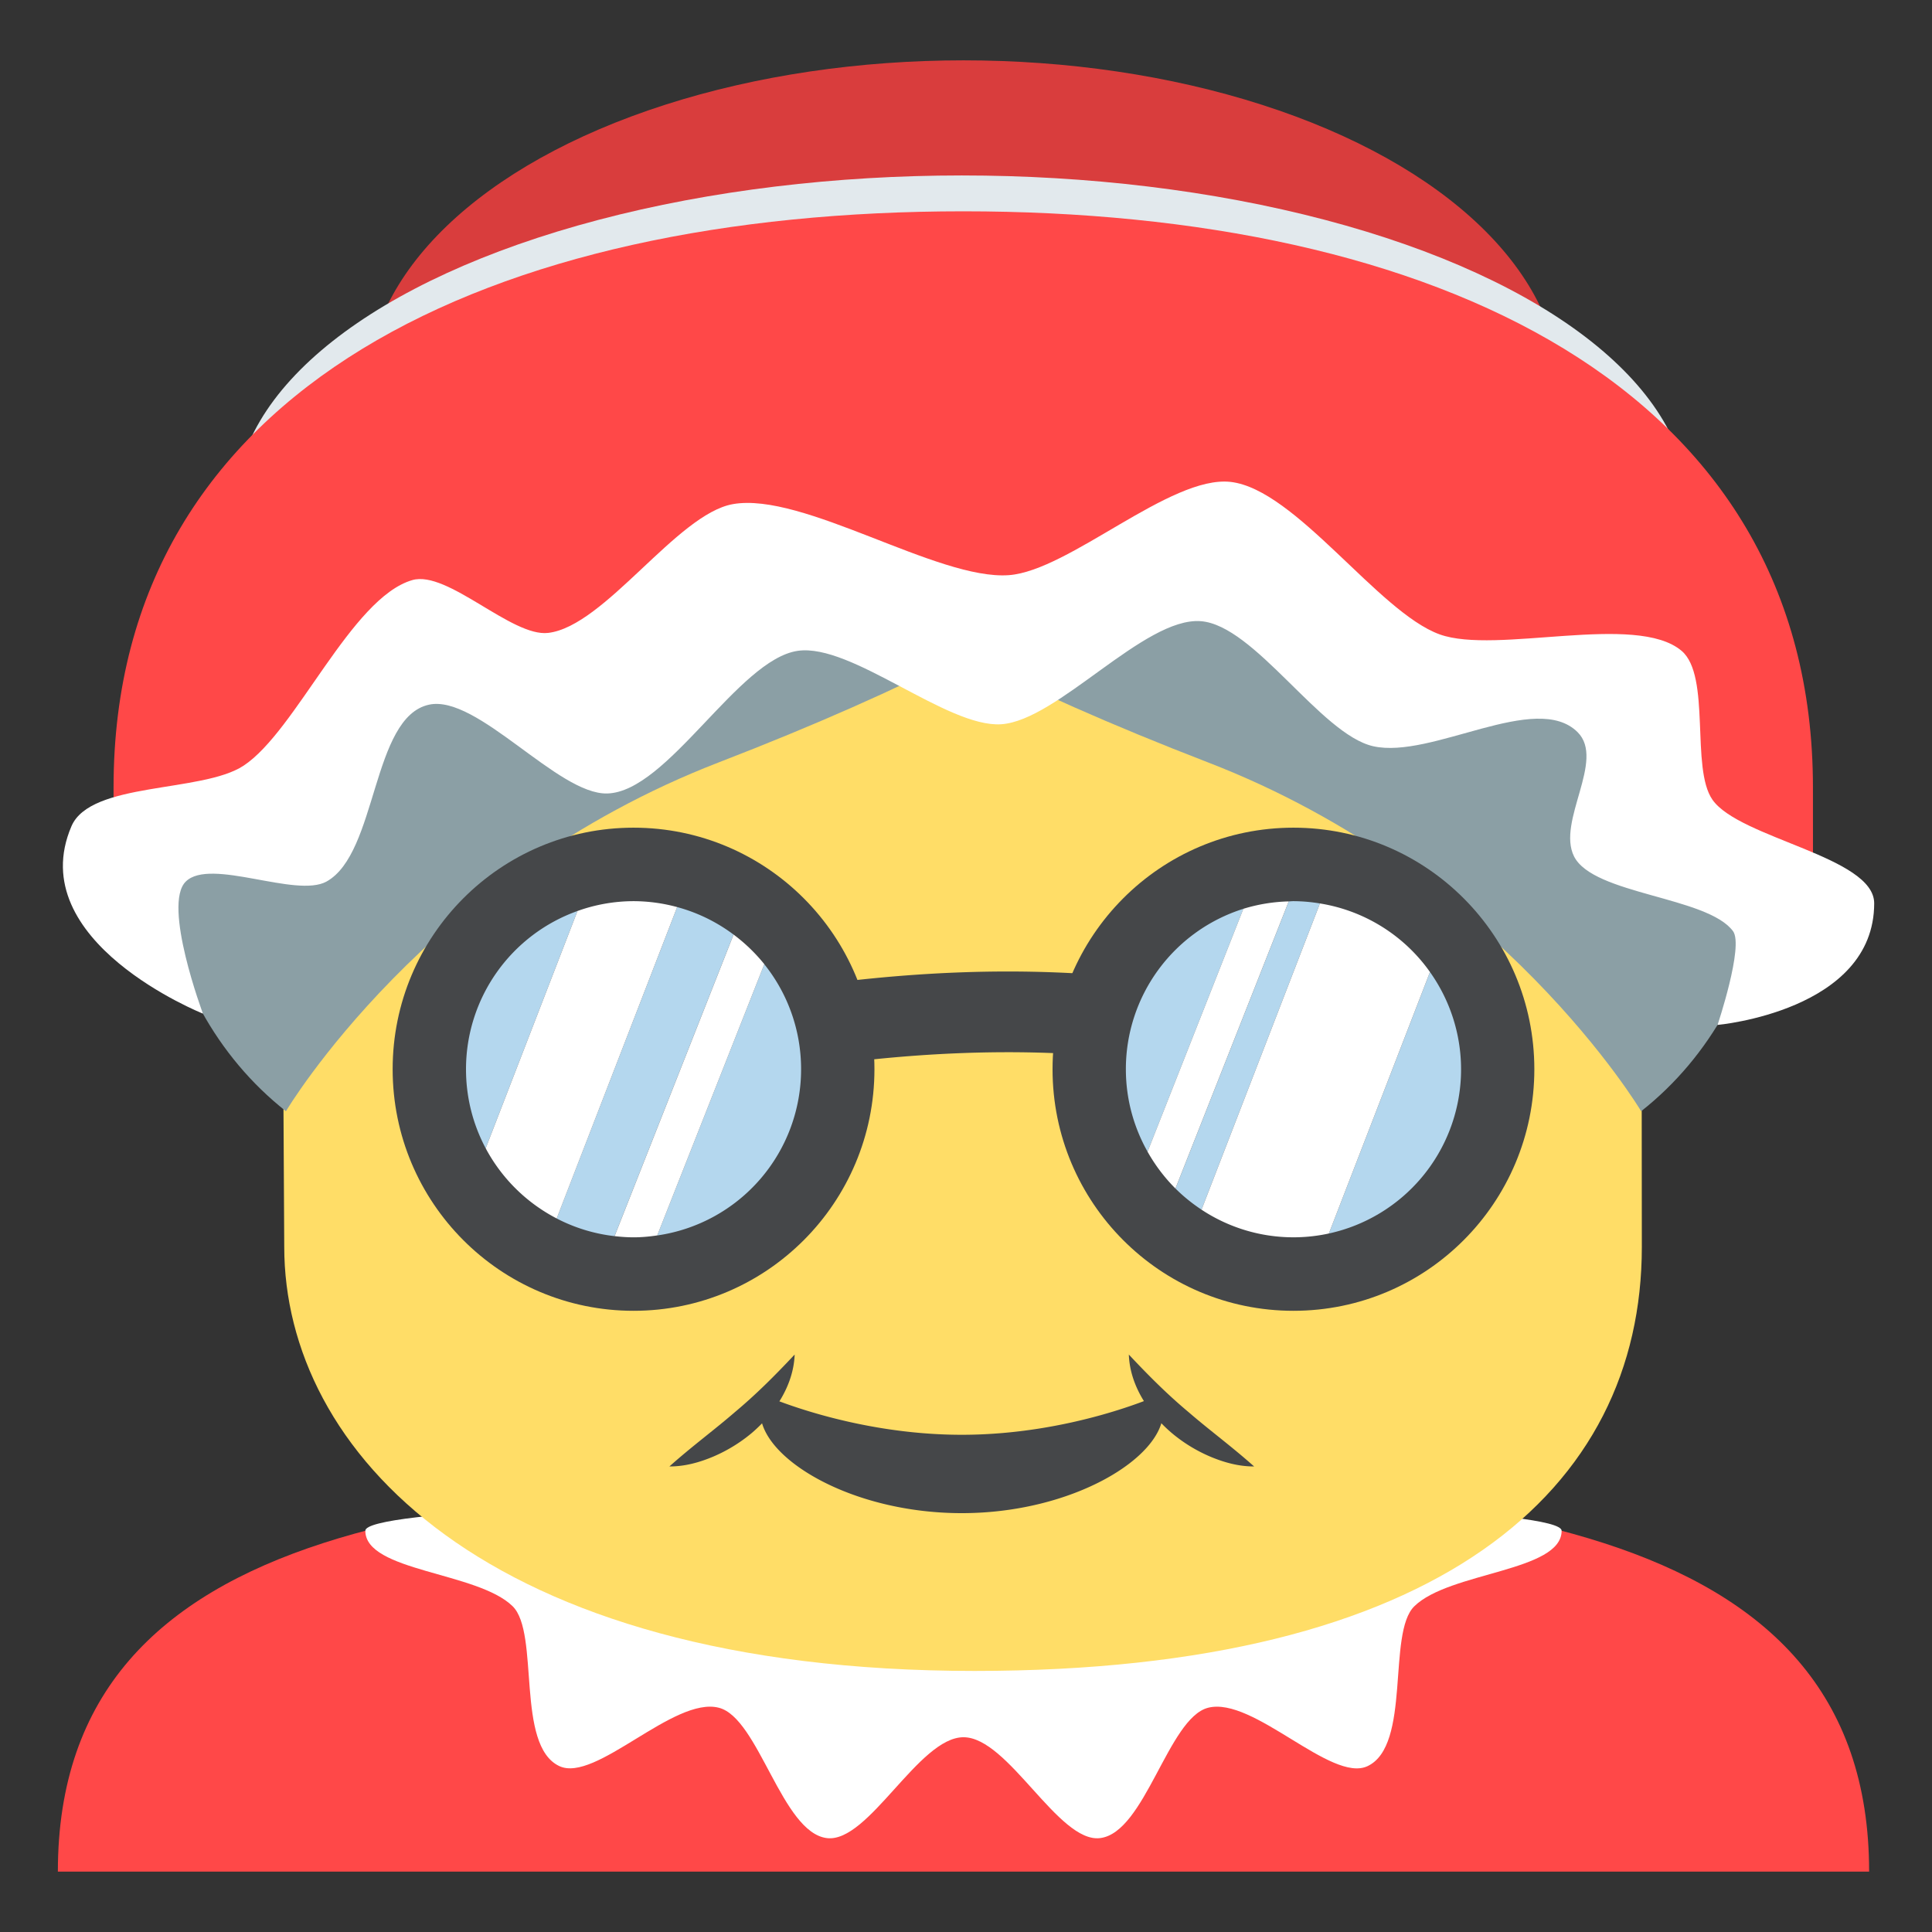
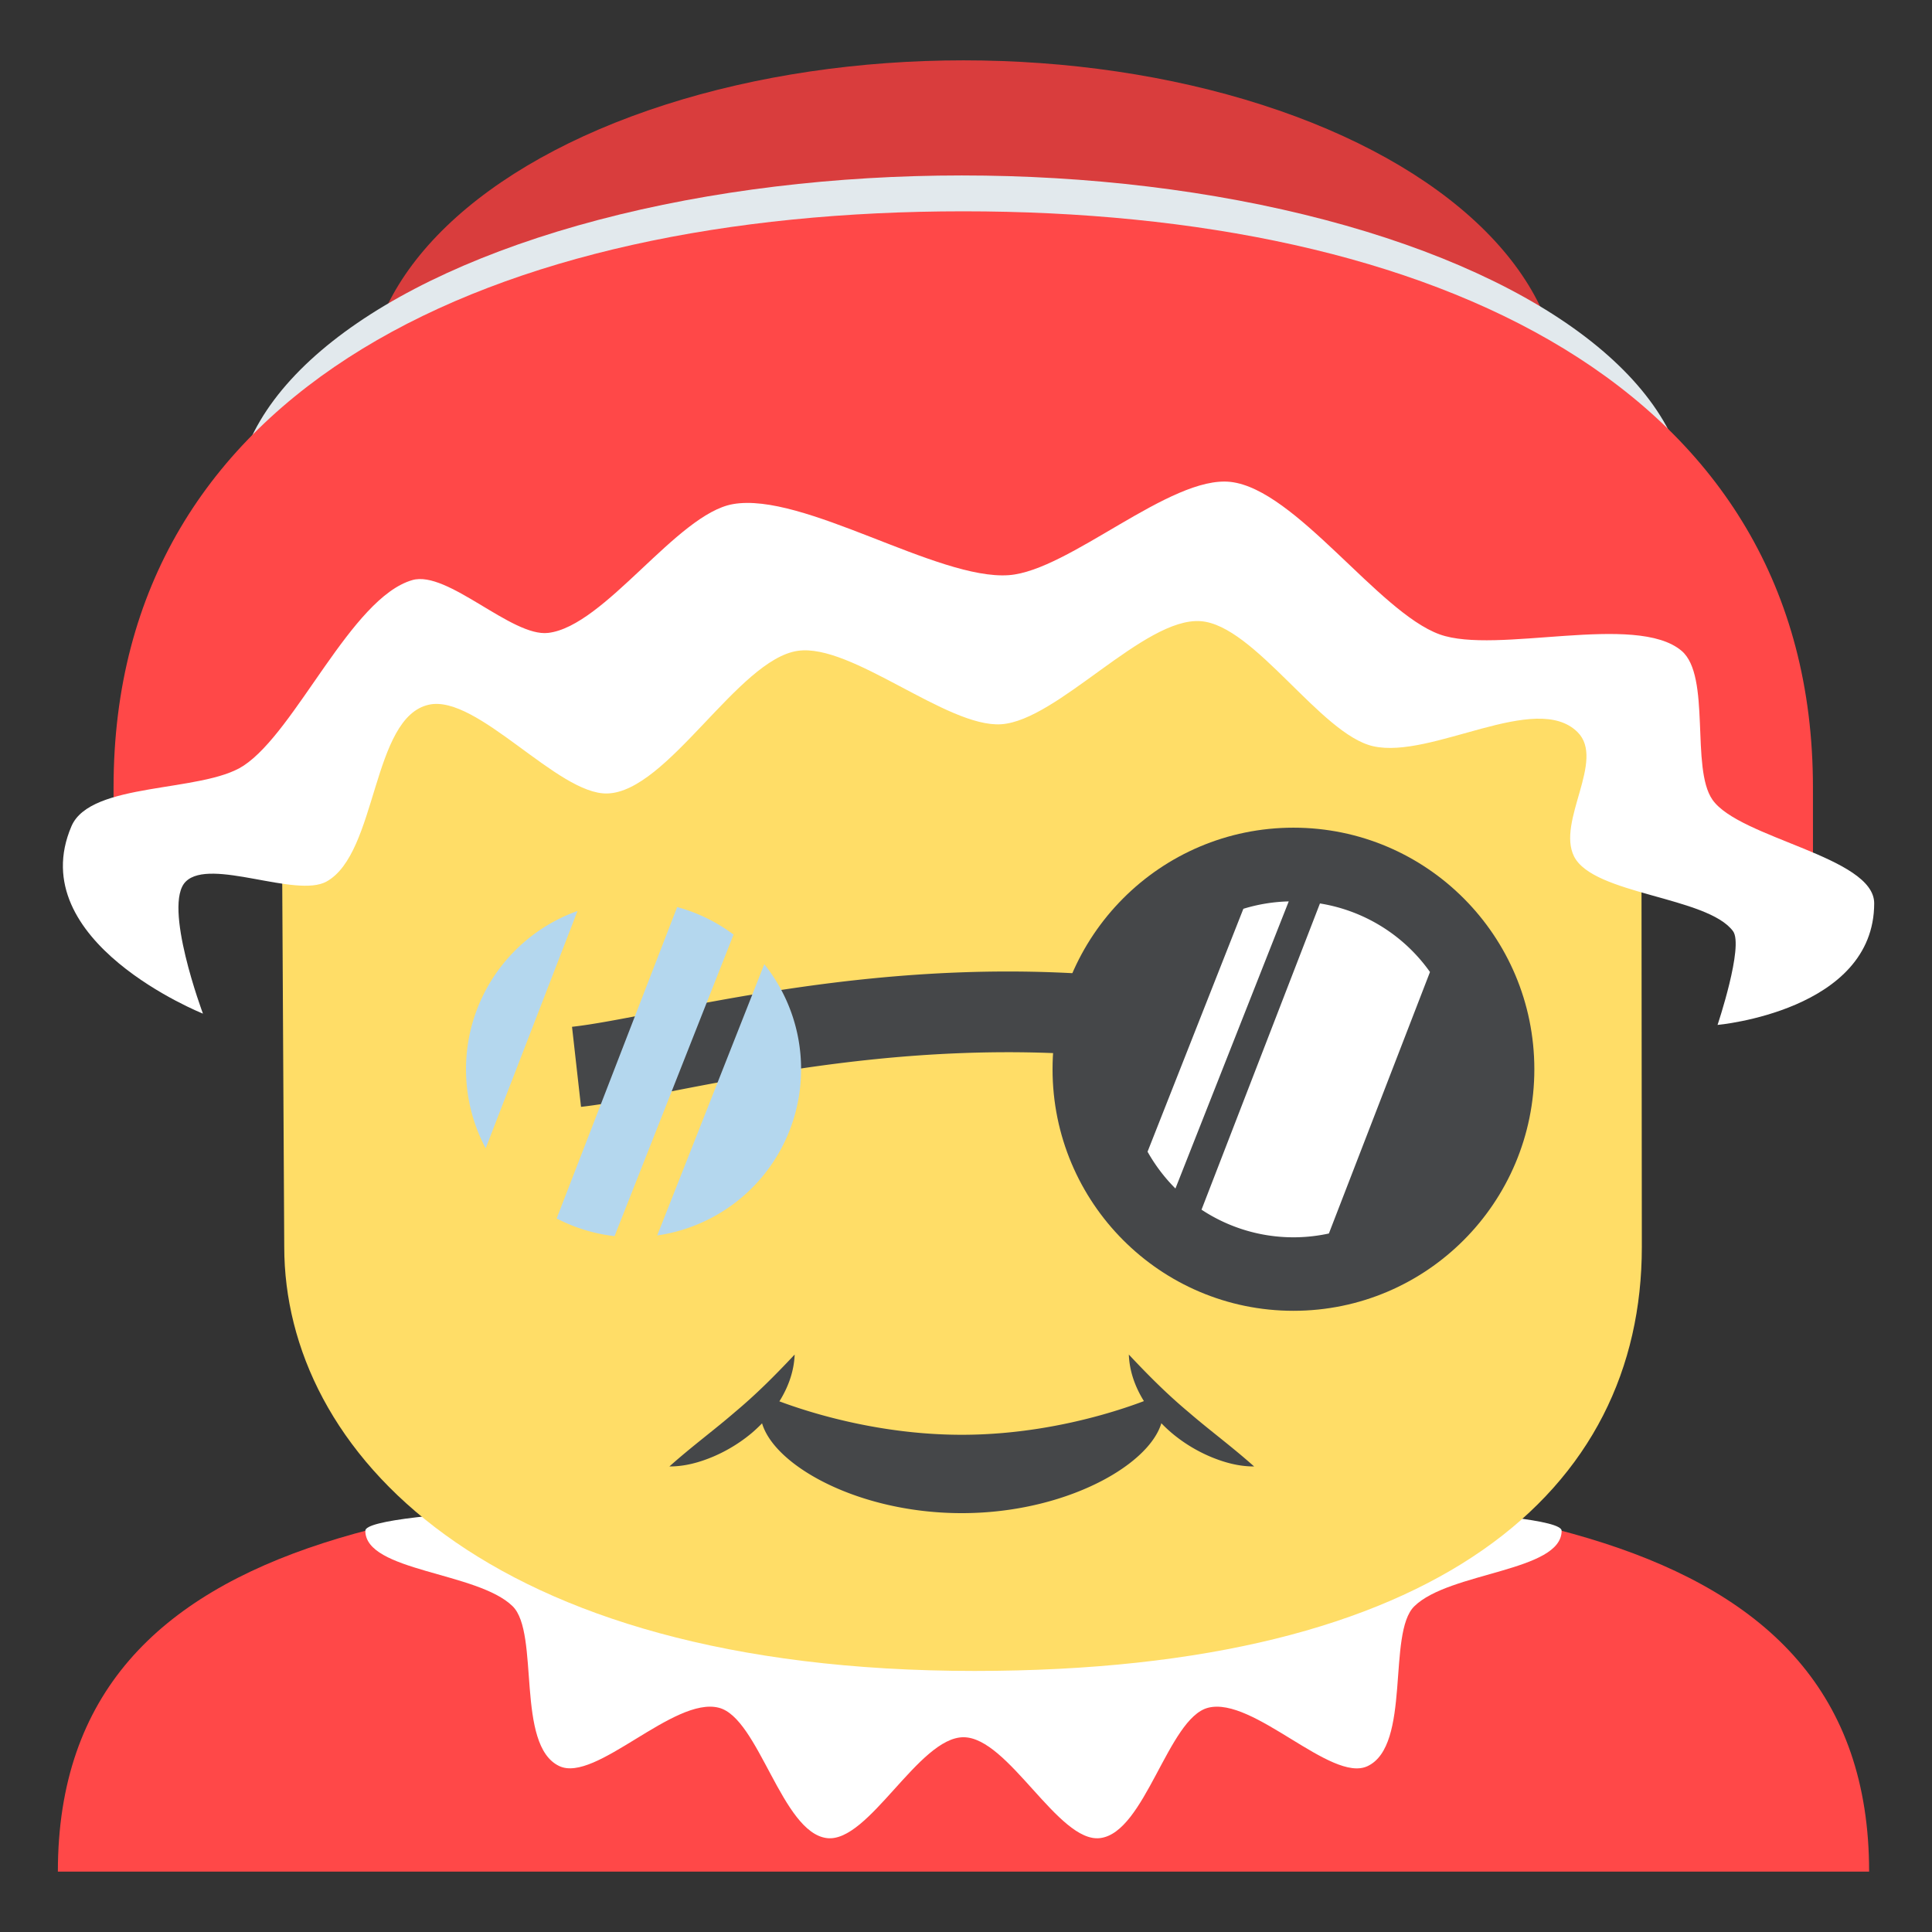
<svg xmlns="http://www.w3.org/2000/svg" width="64" height="64" viewBox="0 0 64 64">
  <rect x="0" y="0" width="64" height="64" fill="#333333" stroke="none" />
  <ellipse fill="#D93D3D" cx="31.917" cy="12.986" rx="19.772" ry="10.987" />
  <ellipse fill="#E2E9ED" cx="31.859" cy="16.799" rx="24.071" ry="10.987" />
  <path fill="#FF4848" d="M61.917 62h-60c0-11.797 13.432-12.918 30-12.918 16.566 0 30 1.121 30 12.918z" />
  <path fill="#FFF" d="M51.731 50.707c0 1.357-3.717 1.359-4.881 2.504-.906.889-.092 4.609-1.549 5.295-1.202.566-3.789-2.32-5.283-1.934-1.324.344-2.084 4.143-3.58 4.318-1.381.162-3.035-3.342-4.521-3.342-1.485 0-3.14 3.504-4.521 3.342-1.497-.176-2.257-3.975-3.58-4.318-1.495-.389-4.085 2.498-5.288 1.932-1.456-.686-.641-4.404-1.546-5.295-1.163-1.143-4.88-1.145-4.88-2.502.001-1.359 39.629-1.359 39.629 0z" />
  <path fill="#FFDD67" d="M54.374 25.913c-13.881-13.868-31.187-13.93-45.043 0l.085 15.392c0 6.703 6.588 14.047 22.868 14.047 15.42 0 22.104-6.004 22.104-14.047l-.014-15.392z" />
  <path fill="#454749" d="M38.341 46.232a.808.808 0 0 1 .188.543c.002 1.504-2.985 3.35-6.669 3.35s-6.67-1.832-6.67-3.336c0-.203.058-.416.158-.557 0 0 2.883 1.297 6.512 1.297 3.62 0 6.481-1.297 6.481-1.297z" />
-   <path fill="#8B9FA5" d="M31.911 8.323C4.904 8.323.234 29.53 9.472 36.811c0 0 4.629-7.81 14.343-11.558 3.197-1.234 5.874-2.427 8.097-3.569 2.223 1.142 4.899 2.334 8.098 3.569 9.712 3.748 14.355 11.558 14.355 11.558 9.239-7.281 4.552-28.488-22.454-28.488z" />
  <path fill="#454749" d="M41.544 48.578c-.515.002-1.001-.135-1.459-.328a5.054 5.054 0 0 1-1.273-.783c-.756-.646-1.381-1.566-1.418-2.596.69.736 1.297 1.338 1.991 1.918.682.59 1.407 1.119 2.159 1.789zM22.175 48.578c.75-.67 1.475-1.199 2.157-1.789.694-.58 1.301-1.182 1.992-1.918-.038 1.029-.662 1.949-1.417 2.596a5.12 5.12 0 0 1-1.275.783c-.457.193-.944.33-1.457.328zM19.247 36.666l-.298-2.652c.691-.076 1.657-.264 2.774-.479 5.229-1.012 13.984-2.703 23.445.543l-.865 2.523c-8.787-3.016-17.104-1.408-22.073-.447-1.173.227-2.186.422-2.983.512z" />
-   <ellipse fill="#454749" cx="20.987" cy="35.42" rx="7.98" ry="8.002" />
  <path fill="#B4D7EE" d="M15.437 35.42c0 .947.236 1.838.652 2.619l3.041-7.861a5.565 5.565 0 0 0-3.693 5.242zM21.771 40.926a5.558 5.558 0 0 0 4.766-5.506 5.55 5.55 0 0 0-1.219-3.479l-3.547 8.985zM22.432 30.048L18.44 40.363a5.508 5.508 0 0 0 1.918.586l3.942-9.99a5.518 5.518 0 0 0-1.868-.911z" />
-   <path fill="#FFF" d="M20.987 29.852a5.53 5.53 0 0 0-1.857.326l-3.041 7.861a5.579 5.579 0 0 0 2.352 2.324l3.991-10.315a5.562 5.562 0 0 0-1.445-.196zM24.301 30.959l-3.942 9.99c.206.023.417.039.629.039.267 0 .527-.025.784-.063l3.547-8.985a5.664 5.664 0 0 0-1.018-.981z" />
  <g>
    <ellipse fill="#454749" cx="42.847" cy="35.42" rx="7.98" ry="8.002" />
-     <path fill="#B4D7EE" d="M37.296 35.42c0 .994.264 1.926.719 2.732l3.174-8.047a5.568 5.568 0 0 0-3.893 5.315zM44.021 40.861A5.564 5.564 0 0 0 47.37 32.2l-3.349 8.661zM42.848 29.852c-.052 0-.104.006-.156.008l-3.753 9.511c.262.262.553.496.863.701l3.923-10.144a5.52 5.52 0 0 0-.877-.076z" />
    <path fill="#FFF" d="M43.725 29.928l-3.923 10.144a5.52 5.52 0 0 0 4.219.789l3.349-8.662a5.543 5.543 0 0 0-3.645-2.271zM41.188 30.105l-3.174 8.047c.252.447.563.859.924 1.219l3.753-9.511a5.58 5.58 0 0 0-1.503.245z" />
  </g>
  <g>
    <path fill="#FF4848" d="M60.056 26.085c0 13.301.73-6.818-28.146-6.818-28.878 0-28.148 20.12-28.148 6.818C3.761 12.781 16.365 7 31.909 7c15.543 0 28.147 5.781 28.147 19.085z" />
  </g>
  <path fill="#FFF" d="M6.723 33.578s-5.994-2.39-4.356-6.208c.635-1.482 4.322-1.101 5.699-2.004 1.744-1.145 3.569-5.568 5.594-6.15 1.162-.334 3.294 1.892 4.498 1.75 1.876-.22 4.261-3.936 6.119-4.266 2.326-.414 6.78 2.523 9.14 2.353 1.999-.145 5.357-3.316 7.349-3.089 2.158.247 4.889 4.314 6.923 5.05 1.88.68 6.509-.731 8.016.546.981.831.294 3.885 1.021 4.93.896 1.286 5.359 1.886 5.359 3.433 0 3.566-5.189 4.029-5.189 4.029s.877-2.613.512-3.107c-.85-1.147-4.629-1.207-5.266-2.476-.58-1.16 1.048-3.188.118-4.115-1.379-1.375-4.841.906-6.774.465-1.74-.396-3.928-4.01-5.711-4.142-1.871-.138-4.739 3.294-6.611 3.415-1.797.116-4.96-2.693-6.739-2.432-1.977.29-4.309 4.671-6.308 4.725-1.639.045-4.304-3.287-5.904-2.942-1.906.411-1.704 4.92-3.396 5.859-1.01.559-3.848-.802-4.662 0-.783.766.568 4.376.568 4.376z" />
</svg>